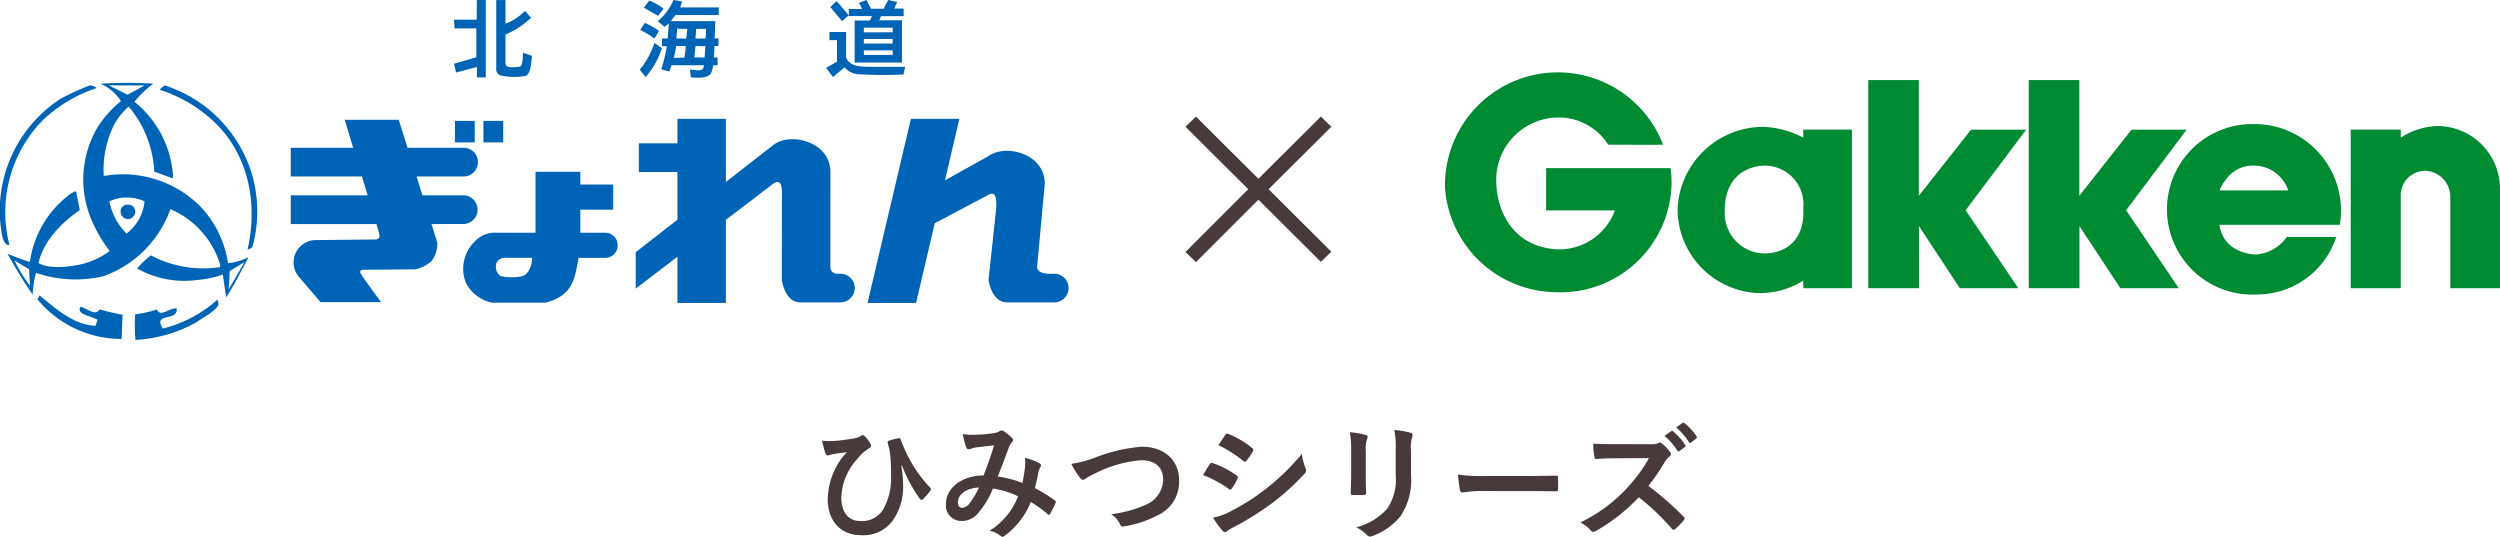
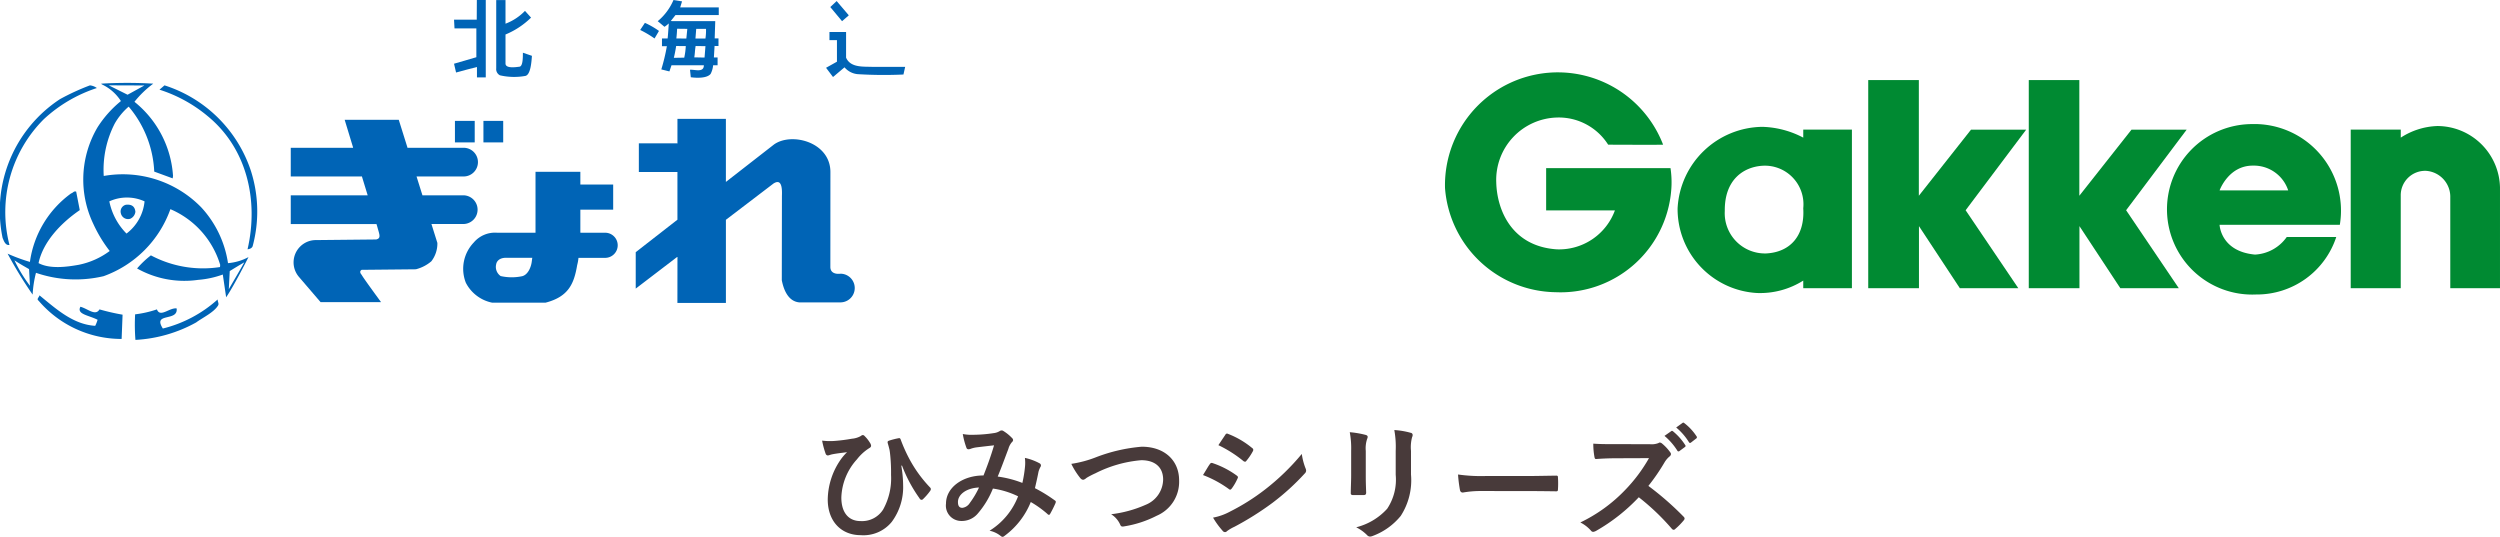
<svg xmlns="http://www.w3.org/2000/svg" width="275.318" height="59.119" viewBox="0 0 275.318 59.119">
  <defs>
    <clipPath id="a">
      <rect width="117.683" height="37.431" fill="none" />
    </clipPath>
  </defs>
  <g transform="translate(-422.087 -184.554)">
    <path d="M10.234-7.14a15.669,15.669,0,0,0,1.932,3.612.263.263,0,0,0,.224.168.215.215,0,0,0,.154-.07,6.312,6.312,0,0,0,.77-.882.44.44,0,0,0,.1-.224.271.271,0,0,0-.084-.182,14.2,14.2,0,0,1-2.3-3.178,16.987,16.987,0,0,1-.938-2.1c-.028-.1-.1-.182-.21-.154a8.226,8.226,0,0,0-1.05.266c-.21.07-.21.14-.14.378s.112.406.154.574.07.434.1.728A19.091,19.091,0,0,1,9.03-6.1,7.075,7.075,0,0,1,8.162-2.3,2.742,2.742,0,0,1,5.656-1.022c-1.2,0-2.1-.812-2.1-2.6a6.556,6.556,0,0,1,1.722-4.2,5.248,5.248,0,0,1,1.33-1.218c.154-.084.224-.168.224-.28a.679.679,0,0,0-.126-.322,3.6,3.6,0,0,0-.588-.742.287.287,0,0,0-.2-.112.466.466,0,0,0-.224.112,2.41,2.41,0,0,1-.98.294,18.325,18.325,0,0,1-1.834.238,7.1,7.1,0,0,1-1.442-.028A9.482,9.482,0,0,0,1.82-8.456a.282.282,0,0,0,.238.21c.112,0,.322-.1.56-.14C3.234-8.5,3.724-8.54,4.186-8.61a5.735,5.735,0,0,0-.84,1.022A7.871,7.871,0,0,0,2.058-3.4C2.058-1.022,3.514.532,5.7.532A4.014,4.014,0,0,0,9.1-.924,6.4,6.4,0,0,0,10.36-4.97a13.286,13.286,0,0,0-.2-2.142ZM23.492-5.222a11.609,11.609,0,0,0-2.716-.7c.42-1.008.812-2.1,1.176-3.052A1.9,1.9,0,0,1,22.33-9.7a.36.36,0,0,0,.14-.238.336.336,0,0,0-.126-.238,4.679,4.679,0,0,0-.952-.77A.321.321,0,0,0,21.2-11a.308.308,0,0,0-.182.056,1.615,1.615,0,0,1-.686.238,15.624,15.624,0,0,1-2.17.182,5.217,5.217,0,0,1-1.232-.084,8.486,8.486,0,0,0,.406,1.526.227.227,0,0,0,.224.154.737.737,0,0,0,.252-.056,2.939,2.939,0,0,1,.63-.154c.462-.056,1.162-.14,1.932-.224-.35,1.176-.7,2.156-1.162,3.318-2.338,0-4.13,1.358-4.13,3.094a1.693,1.693,0,0,0,1.666,1.918,2.3,2.3,0,0,0,1.792-.77,9.716,9.716,0,0,0,1.708-2.8,9.466,9.466,0,0,1,2.772.854A7.727,7.727,0,0,1,19.88.042,2.885,2.885,0,0,1,21.1.616a.383.383,0,0,0,.21.1c.084,0,.154-.056.28-.154a8.594,8.594,0,0,0,2.828-3.682A11.377,11.377,0,0,1,26.25-1.806a.267.267,0,0,0,.168.1c.042,0,.084-.028.126-.1a12.063,12.063,0,0,0,.6-1.2c.042-.14.056-.21-.084-.294a16.2,16.2,0,0,0-2.184-1.344c.14-.6.28-1.218.392-1.806A2.355,2.355,0,0,1,25.494-7a.263.263,0,0,0-.1-.378,6.037,6.037,0,0,0-1.624-.6,4.381,4.381,0,0,1,.014.952A13.85,13.85,0,0,1,23.492-5.222Zm-4.774.5A9.57,9.57,0,0,1,17.7-3.01a1.131,1.131,0,0,1-.812.532c-.336,0-.49-.2-.49-.644C16.394-3.92,17.29-4.662,18.718-4.718Zm10.164-2.6a8.14,8.14,0,0,0,.9,1.456c.154.21.266.294.406.294.07,0,.182-.042.378-.21a8.912,8.912,0,0,1,.966-.5,13.663,13.663,0,0,1,5.054-1.442c1.554,0,2.408.812,2.408,2.128a3.054,3.054,0,0,1-1.932,2.786,13.151,13.151,0,0,1-3.794,1.036,2.6,2.6,0,0,1,.98,1.106c.1.266.21.28.49.224A11.912,11.912,0,0,0,38.29-1.61,4.062,4.062,0,0,0,40.754-5.5c0-2.2-1.61-3.71-4.116-3.71A18.156,18.156,0,0,0,31.6-8.05,12.42,12.42,0,0,1,28.882-7.322Zm14.5,1.232a12.276,12.276,0,0,1,2.828,1.526.271.271,0,0,0,.168.084c.056,0,.112-.056.182-.14a5.7,5.7,0,0,0,.616-1.064.415.415,0,0,0,.056-.154c0-.084-.056-.14-.154-.21A9.716,9.716,0,0,0,44.394-7.42c-.126-.028-.2.042-.266.14C43.96-7.056,43.736-6.65,43.386-6.09ZM45.08-9.38A13.54,13.54,0,0,1,47.8-7.658a.36.36,0,0,0,.21.1.156.156,0,0,0,.14-.084,5.992,5.992,0,0,0,.714-1.05.339.339,0,0,0,.056-.182.222.222,0,0,0-.112-.182,9.518,9.518,0,0,0-2.632-1.554c-.168-.084-.252-.056-.35.112C45.584-10.136,45.318-9.744,45.08-9.38ZM44.492-1.4A8.841,8.841,0,0,0,45.528.028a.36.36,0,0,0,.28.168.31.31,0,0,0,.224-.112,4.6,4.6,0,0,1,.812-.476A32.5,32.5,0,0,0,51.03-3.024a26.083,26.083,0,0,0,3.556-3.234.435.435,0,0,0,.154-.322.685.685,0,0,0-.07-.266,6.992,6.992,0,0,1-.406-1.568,25.477,25.477,0,0,1-4.032,3.906A23.452,23.452,0,0,1,46.4-2.086,6.473,6.473,0,0,1,44.492-1.4ZM59.7-6.02c0,.6-.042,1.414-.042,1.9-.014.168.07.238.266.238h1.12c.224,0,.308-.07.308-.28-.014-.49-.042-1.036-.042-1.764V-8.75a3.222,3.222,0,0,1,.154-1.33.587.587,0,0,0,.056-.21c0-.1-.07-.182-.238-.224a10.361,10.361,0,0,0-1.736-.294A9.585,9.585,0,0,1,59.7-8.764ZM66.29-8.75a4.218,4.218,0,0,1,.126-1.526.443.443,0,0,0,.056-.224.235.235,0,0,0-.2-.238,8.761,8.761,0,0,0-1.82-.308,10.279,10.279,0,0,1,.154,2.282v2.646a5.768,5.768,0,0,1-.938,3.738A6.841,6.841,0,0,1,60.256-.336a4.548,4.548,0,0,1,1.19.854.454.454,0,0,0,.336.168.885.885,0,0,0,.294-.07,7.223,7.223,0,0,0,3.08-2.2A7.226,7.226,0,0,0,66.29-6.146ZM79.1-4.326c1.036,0,2.072.014,3.122.028.2.014.252-.042.252-.21a10.319,10.319,0,0,0,0-1.316c0-.168-.042-.21-.252-.2-1.078.014-2.156.042-3.22.042H74.494a17.986,17.986,0,0,1-3.024-.168,15.2,15.2,0,0,0,.21,1.694c.042.21.154.294.322.294a11.2,11.2,0,0,1,2.058-.168Zm9.632-5.166c-.91,0-1.61,0-2.366-.056a8.156,8.156,0,0,0,.126,1.456c.028.154.07.252.182.238.756-.056,1.484-.084,2.212-.084L92.5-7.952a17.173,17.173,0,0,1-2.632,3.514,17.006,17.006,0,0,1-4.928,3.57,3.836,3.836,0,0,1,1.176.91.313.313,0,0,0,.238.126.886.886,0,0,0,.322-.112,20.142,20.142,0,0,0,4.7-3.7,25.483,25.483,0,0,1,3.64,3.472.287.287,0,0,0,.2.112.242.242,0,0,0,.168-.084,7.5,7.5,0,0,0,.938-.952.346.346,0,0,0,.1-.21.318.318,0,0,0-.112-.2,32.917,32.917,0,0,0-3.878-3.388A22.094,22.094,0,0,0,94.22-7.5a2.564,2.564,0,0,1,.518-.616.386.386,0,0,0,.182-.28.373.373,0,0,0-.07-.182,5.1,5.1,0,0,0-.91-.98.463.463,0,0,0-.238-.112.233.233,0,0,0-.154.056,2.056,2.056,0,0,1-.966.126Zm5.474-.91A6.947,6.947,0,0,1,95.62-8.778a.146.146,0,0,0,.238.042l.588-.434a.141.141,0,0,0,.042-.224,6.443,6.443,0,0,0-1.33-1.5c-.084-.07-.14-.084-.21-.028Zm1.288-.924a6.623,6.623,0,0,1,1.4,1.61.144.144,0,0,0,.238.042l.56-.434a.162.162,0,0,0,.042-.252A5.847,5.847,0,0,0,96.4-11.8c-.084-.07-.126-.084-.21-.028Z" transform="translate(511.186 242.959)" fill="#483a3a" />
    <g transform="translate(581.218 192.525)">
      <path d="M146.162,367.785h13.7a10.632,10.632,0,0,1,.112,1.848,12.228,12.228,0,0,1-12.77,11.816,12.4,12.4,0,0,1-12.175-11.456,12.425,12.425,0,0,1,24.017-4.791c-.325.028-6.051,0-6.051,0a6.439,6.439,0,0,0-5.642-2.99,6.873,6.873,0,0,0-6.682,7.133c.074,3.062,1.708,7.061,6.682,7.384a6.547,6.547,0,0,0,6.385-4.287h-7.573l0-4.658Z" transform="translate(-135.024 -357.24)" fill="#008a32" />
      <path d="M219.737,379.177a4.249,4.249,0,0,1,4.521,4.683c.186,2.99-1.4,4.827-4.075,4.971a4.43,4.43,0,0,1-4.566-4.683c-.041-3.422,2.042-4.827,4.12-4.971Zm0-4.287a9.467,9.467,0,0,0-9.317,8.97,9.269,9.269,0,0,0,8.76,9.33,8.911,8.911,0,0,0,5.078-1.369v.835h5.359V375.194h-5.359v.884a10.215,10.215,0,0,0-4.521-1.189Z" transform="translate(-184.802 -368.892)" fill="#008a32" />
      <path d="M272.2,382.645h5.587v-6.833l4.5,6.833h6.439l-5.8-8.583,6.67-8.876h-6.075l-5.747,7.281V359.725H272.2v22.92Z" transform="translate(-225.588 -358.88)" fill="#008a32" />
      <path d="M324.226,382.645h5.587v-6.833l4.5,6.833h6.439l-5.8-8.583,6.67-8.876h-6.075l-5.747,7.281V359.725h-5.568v22.92Z" transform="translate(-259.94 -358.88)" fill="#008a32" />
      <path d="M374.973,381.3s.988-2.767,3.7-2.731a3.973,3.973,0,0,1,3.858,2.731Zm3.917,7.067c-3.809-.338-3.917-3.279-3.917-3.279h13.242a9.534,9.534,0,0,0-9.69-11.094A9.388,9.388,0,1,0,379,392.76a9.2,9.2,0,0,0,8.824-6.334h-5.452a4.567,4.567,0,0,1-3.481,1.939Z" transform="translate(-289.668 -368.3)" fill="#008a32" />
      <path d="M428.578,392.484h5.513V382.3a2.69,2.69,0,0,1,2.784-2.738,2.865,2.865,0,0,1,2.672,2.954c0,.018,0,9.967,0,9.967h5.474V381.4a6.915,6.915,0,0,0-6.9-6.773,7.85,7.85,0,0,0-4.027,1.279v-.886h-5.513v17.463Z" transform="translate(-328.835 -368.719)" fill="#008a32" />
    </g>
-     <path d="M7.968-19.04l6.912,6.88L7.968-5.248,9.12-4.128,16-11.008,22.88-4.16l1.152-1.12L17.12-12.16l6.912-6.88L22.88-20.16,16-13.312,9.12-20.16Z" transform="translate(544.672 217.552)" fill="#483a3a" />
    <g transform="translate(422.087 184.555)">
      <g transform="translate(0 0)" clip-path="url(#a)">
        <path d="M73.812,0V8.523h-.97V7.378c-.617.147-1.552.405-2.3.607l-.225-.968L72.776,6.3l0-3.171H70.37l-.052-.964,2.5,0L72.83,0Z" transform="translate(-20.316 0)" fill="#0064b6" />
        <path d="M77.874.012v2.6A5.831,5.831,0,0,0,80.019,1.2l.668.742A8.807,8.807,0,0,1,77.874,3.8V7c0,.574,1.144.4,1.57.342.359-.11.338-1.061.346-1.534l.993.342c-.05.718-.15,2.082-.716,2.212a6.984,6.984,0,0,1-2.809-.067.766.766,0,0,1-.406-.765V.012Z" transform="translate(-22.204 -0.003)" fill="#0064b6" />
-         <path d="M101.895.984l-.622.777-1.549-.9.58-.783a6.374,6.374,0,0,1,1.591.909" transform="translate(-28.812 -0.021)" fill="#0064b6" />
        <path d="M101.217,4.427l-.489.831a11.166,11.166,0,0,0-1.582-.936l.521-.784a8.95,8.95,0,0,1,1.549.89" transform="translate(-28.645 -1.022)" fill="#0064b6" />
-         <path d="M101.515,7.221a8.961,8.961,0,0,1-1.782,3.186l-.655-.8a9.027,9.027,0,0,0,1.61-2.95Z" transform="translate(-28.625 -1.924)" fill="#0064b6" />
        <path d="M104.339.815l4.247,0v.843h-4.765l-.523.661.351.008H108.2l-.063,1.9h.419v.847c0-.026-.441,0-.431-.021l-.076,1.276h.408V7.19l-.493,0a2.5,2.5,0,0,1-.275.949c-.381.474-1.464.467-2.184.367l-.085-.825c.507-.042,1.524.354,1.524-.491h-3.563l-.231.675-.891-.223a20.835,20.835,0,0,0,.612-2.554h-.539V4.236h.622c.043-.3.127-1.658.127-1.658a3.013,3.013,0,0,1-.473.372l-.744-.618A6.151,6.151,0,0,0,103.6,0l.942.15Zm.784,2.362L104,3.164c-.021.434-.043.71-.084,1.072l1.1.006Zm.981,0-.085,1.069h1.1a6.04,6.04,0,0,0,.063-1.069Zm-2.21,1.89c-.066.425-.151.892-.257,1.3l1.148-.019a7.576,7.576,0,0,0,.169-1.276Zm2.145,0c-.087.506-.078.877-.151,1.249l1.133.023.1-1.256Z" transform="translate(-29.431 0)" fill="#0064b6" />
        <path d="M129.885,2.379,128.59.821l.7-.658,1.338,1.569Z" transform="translate(-37.152 -0.047)" fill="#0064b6" />
        <path d="M130.138,7.779c.5,1.139,1.935.966,2.9,1.015h3.607l-.189.841a46.589,46.589,0,0,1-5.049-.04,2.153,2.153,0,0,1-1.441-.752L128.7,9.911l-.767-1.017,1.2-.671V5.85h-.826v-.9h1.832Z" transform="translate(-36.962 -1.43)" fill="#0064b6" />
-         <path d="M131.457.989H132.9a1.732,1.732,0,0,0-.356-.664L133.391,0l.518.963h1.384l.5-.963.992.224-.321.718h1.022l.021.833H135l-.187.463,2.5-.006V6.888H132.1V2.258h1.648a1.046,1.046,0,0,0,.233-.487h-2.527Zm1.654,2.061,0,.51,3.183-.006V3.046Zm0,1.242,0,.5h3.168l0-.5Zm0,1.259.007.5h3.165l.006-.5Z" transform="translate(-37.98 0)" fill="#0064b6" />
        <path d="M53.5,26.864l-.644-2.107-.011.036H45.03V21.634h6.862v-.042l-.924-3.038h5.957l.951,3.035v.045h6.15a1.58,1.58,0,1,1,0,3.159H58.874v-.025l.658,2.1h4.493a1.58,1.58,0,1,1,0,3.161H60.514V30l.663,2.111a3.2,3.2,0,0,1-.663,2.022,4.216,4.216,0,0,1-1.708.882l-5.96.06c-.279.139-.149.408,0,.557.026.14,2.128,3,2.128,3H48.314l-2.4-2.8A2.457,2.457,0,0,1,47.7,31.8l6.738-.069c.582-.138.35-.548.115-1.429l-.092-.3v.036H45.03V26.872H53.5Z" transform="translate(-13.01 -5.36)" fill="#0064b6" />
        <rect width="2.178" height="2.369" transform="translate(50.101 13.312)" fill="#0064b6" />
        <rect width="2.177" height="2.369" transform="translate(53.239 13.312)" fill="#0064b6" />
        <path d="M79.713,33.283V26.6h4.938v1.409h3.615v2.764H84.651v2.514l.019.026h2.711a1.383,1.383,0,0,1,0,2.767H84.444v-.009a4.724,4.724,0,0,1-.144.809c-.348,2.091-.985,3.484-3.479,4.134H74.932a4.19,4.19,0,0,1-2.892-2.192,4.183,4.183,0,0,1,.87-4.429,3.054,3.054,0,0,1,2.563-1.081h4.239Zm-.4,2.793H76.634c-1.16-.073-1.248.686-1.248.686a1.225,1.225,0,0,0,.489,1.323,5.536,5.536,0,0,0,2.386.011c.639-.176.976-1.024,1.045-1.65l.05-.379Z" transform="translate(-20.738 -7.684)" fill="#0064b6" />
        <path d="M108.4,25.342l5.273-4.105c1.917-1.394,6.218-.291,6.224,3.021l-.006,10.455c0,.929,1.106.746,1.106.746a1.579,1.579,0,0,1,0,3.158h-4.54c-1.278-.128-1.734-1.521-1.914-2.438l.014-9.307c.045-1.1-.13-1.861-.939-1.336l-5.224,3.982h-.006l0,9.159h-5.341l.006-5.059-.039,0L98.457,37.1V33.088l4.582-3.568h.011l0-5.225,0-.037H98.8V21.1h4.289l-.038-.028,0-2.664h5.335l0,6.936Z" transform="translate(-28.446 -5.318)" fill="#0064b6" />
-         <path d="M142.883,25.182l4.773-2.665c1.921-1.393,6.216-.29,6.221,3.021l-.846,9.176c0,.929,1.885.746,1.885.746a1.579,1.579,0,1,1,0,3.159H149.6c-1.279-.128-1.749-1.521-1.921-2.438l.858-8.029c.045-1.1-.129-1.859-.941-1.338L141.759,29.9,139.7,38.679h-5.342l4.773-20.272h5.337Z" transform="translate(-38.817 -5.318)" fill="#0064b6" />
        <path d="M10.668,13.512a15.8,15.8,0,0,0-5.85,3.44A14.46,14.46,0,0,0,1.043,30.795c-.467.08-.625-.482-.757-.774A14.684,14.684,0,0,1,6.605,14.736a25.582,25.582,0,0,1,3.3-1.517,1.583,1.583,0,0,1,.762.293" transform="translate(0 -3.819)" fill="#0064b6" />
        <path d="M34.792,22.711a14.689,14.689,0,0,1,.183,8.163c-.053.268-.342.374-.578.4,1.235-5.336-.025-11.118-4.431-14.7A15.7,15.7,0,0,0,24.7,13.694l.552-.476a14.737,14.737,0,0,1,9.542,9.493" transform="translate(-7.136 -3.819)" fill="#0064b6" />
        <path d="M20.315,32.477a.957.957,0,0,1-.572.772.811.811,0,0,1-1.023-.583.76.76,0,0,1,.551-.961c.663-.075.991.214,1.044.772" transform="translate(-5.405 -9.156)" fill="#0064b6" />
        <path d="M17.219,12.914a11.034,11.034,0,0,0-2.075,2,11.392,11.392,0,0,1,4.249,8.163l-.038.268L17.324,22.6a11.883,11.883,0,0,0-2.815-7.156,7.082,7.082,0,0,0-1.539,1.871,11.113,11.113,0,0,0-1.207,5.765,12.068,12.068,0,0,1,10.749,3.469,11.563,11.563,0,0,1,2.935,6.133,5.812,5.812,0,0,0,2.258-.668s-1.6,3.172-2.463,4.428l-.368-2.507a10.308,10.308,0,0,1-2.729.589,10.614,10.614,0,0,1-6.711-1.257,10.343,10.343,0,0,1,1.522-1.443,12.218,12.218,0,0,0,7.612,1.288l.018-.246a9.707,9.707,0,0,0-5.483-6.13,12.188,12.188,0,0,1-7.353,7.38A13.441,13.441,0,0,1,4.3,33.747a12.092,12.092,0,0,0-.368,2.4,46.509,46.509,0,0,1-2.756-4.508,19.579,19.579,0,0,0,2.457.907,11.217,11.217,0,0,1,4.543-7.55c.183-.025.289-.293.552-.188l.395,2.034C7.1,28.223,5.078,30.305,4.584,32.679c1.256.666,3.068.425,4.427.184a8.548,8.548,0,0,0,3.409-1.52,15.038,15.038,0,0,1-1.806-2.986,11.324,11.324,0,0,1,.472-10.646,12.119,12.119,0,0,1,2.568-2.879,5.012,5.012,0,0,0-2.1-1.837l-.074-.08a48.538,48.538,0,0,1,5.738,0m-.976.2L12.314,13.1l2.074,1.035ZM12.378,25.877a6.99,6.99,0,0,0,1.891,3.546,5.042,5.042,0,0,0,1.989-3.546,4.673,4.673,0,0,0-3.88,0m-10.446,6.5a15.887,15.887,0,0,0,1.707,2.8l-.1-1.837c-.525-.3-1.055-.6-1.6-.964m23.7,1.176-.105,2c.582-1.011,1.106-1.881,1.708-2.962-.6.346-1.078.642-1.6.961" transform="translate(-0.338 -3.703)" fill="#0064b6" />
        <path d="M12.17,49.094a3.722,3.722,0,0,0,.262-.666c-.979-.507-2.337-.6-1.89-1.436.821.222,1.655,1.062,2.1.292a24.451,24.451,0,0,0,2.542.583l-.105,2.672a12,12,0,0,1-9.147-4.216c-.263-.186.073-.374.1-.588,1.891,1.549,3.715,3.208,6.14,3.36" transform="translate(-1.685 -13.213)" fill="#0064b6" />
        <path d="M30,46.373c-.011.271.176.45.044.666-.467.774-1.719,1.348-2.412,1.867a15.464,15.464,0,0,1-6.689,1.923,21.764,21.764,0,0,1-.034-2.814,11.809,11.809,0,0,0,2.4-.547c.358.947,1.384-.213,2.173-.105.193,1.5-2.691.39-1.518,2.214A14.067,14.067,0,0,0,30,46.373" transform="translate(-6.029 -13.398)" fill="#0064b6" />
      </g>
    </g>
  </g>
</svg>